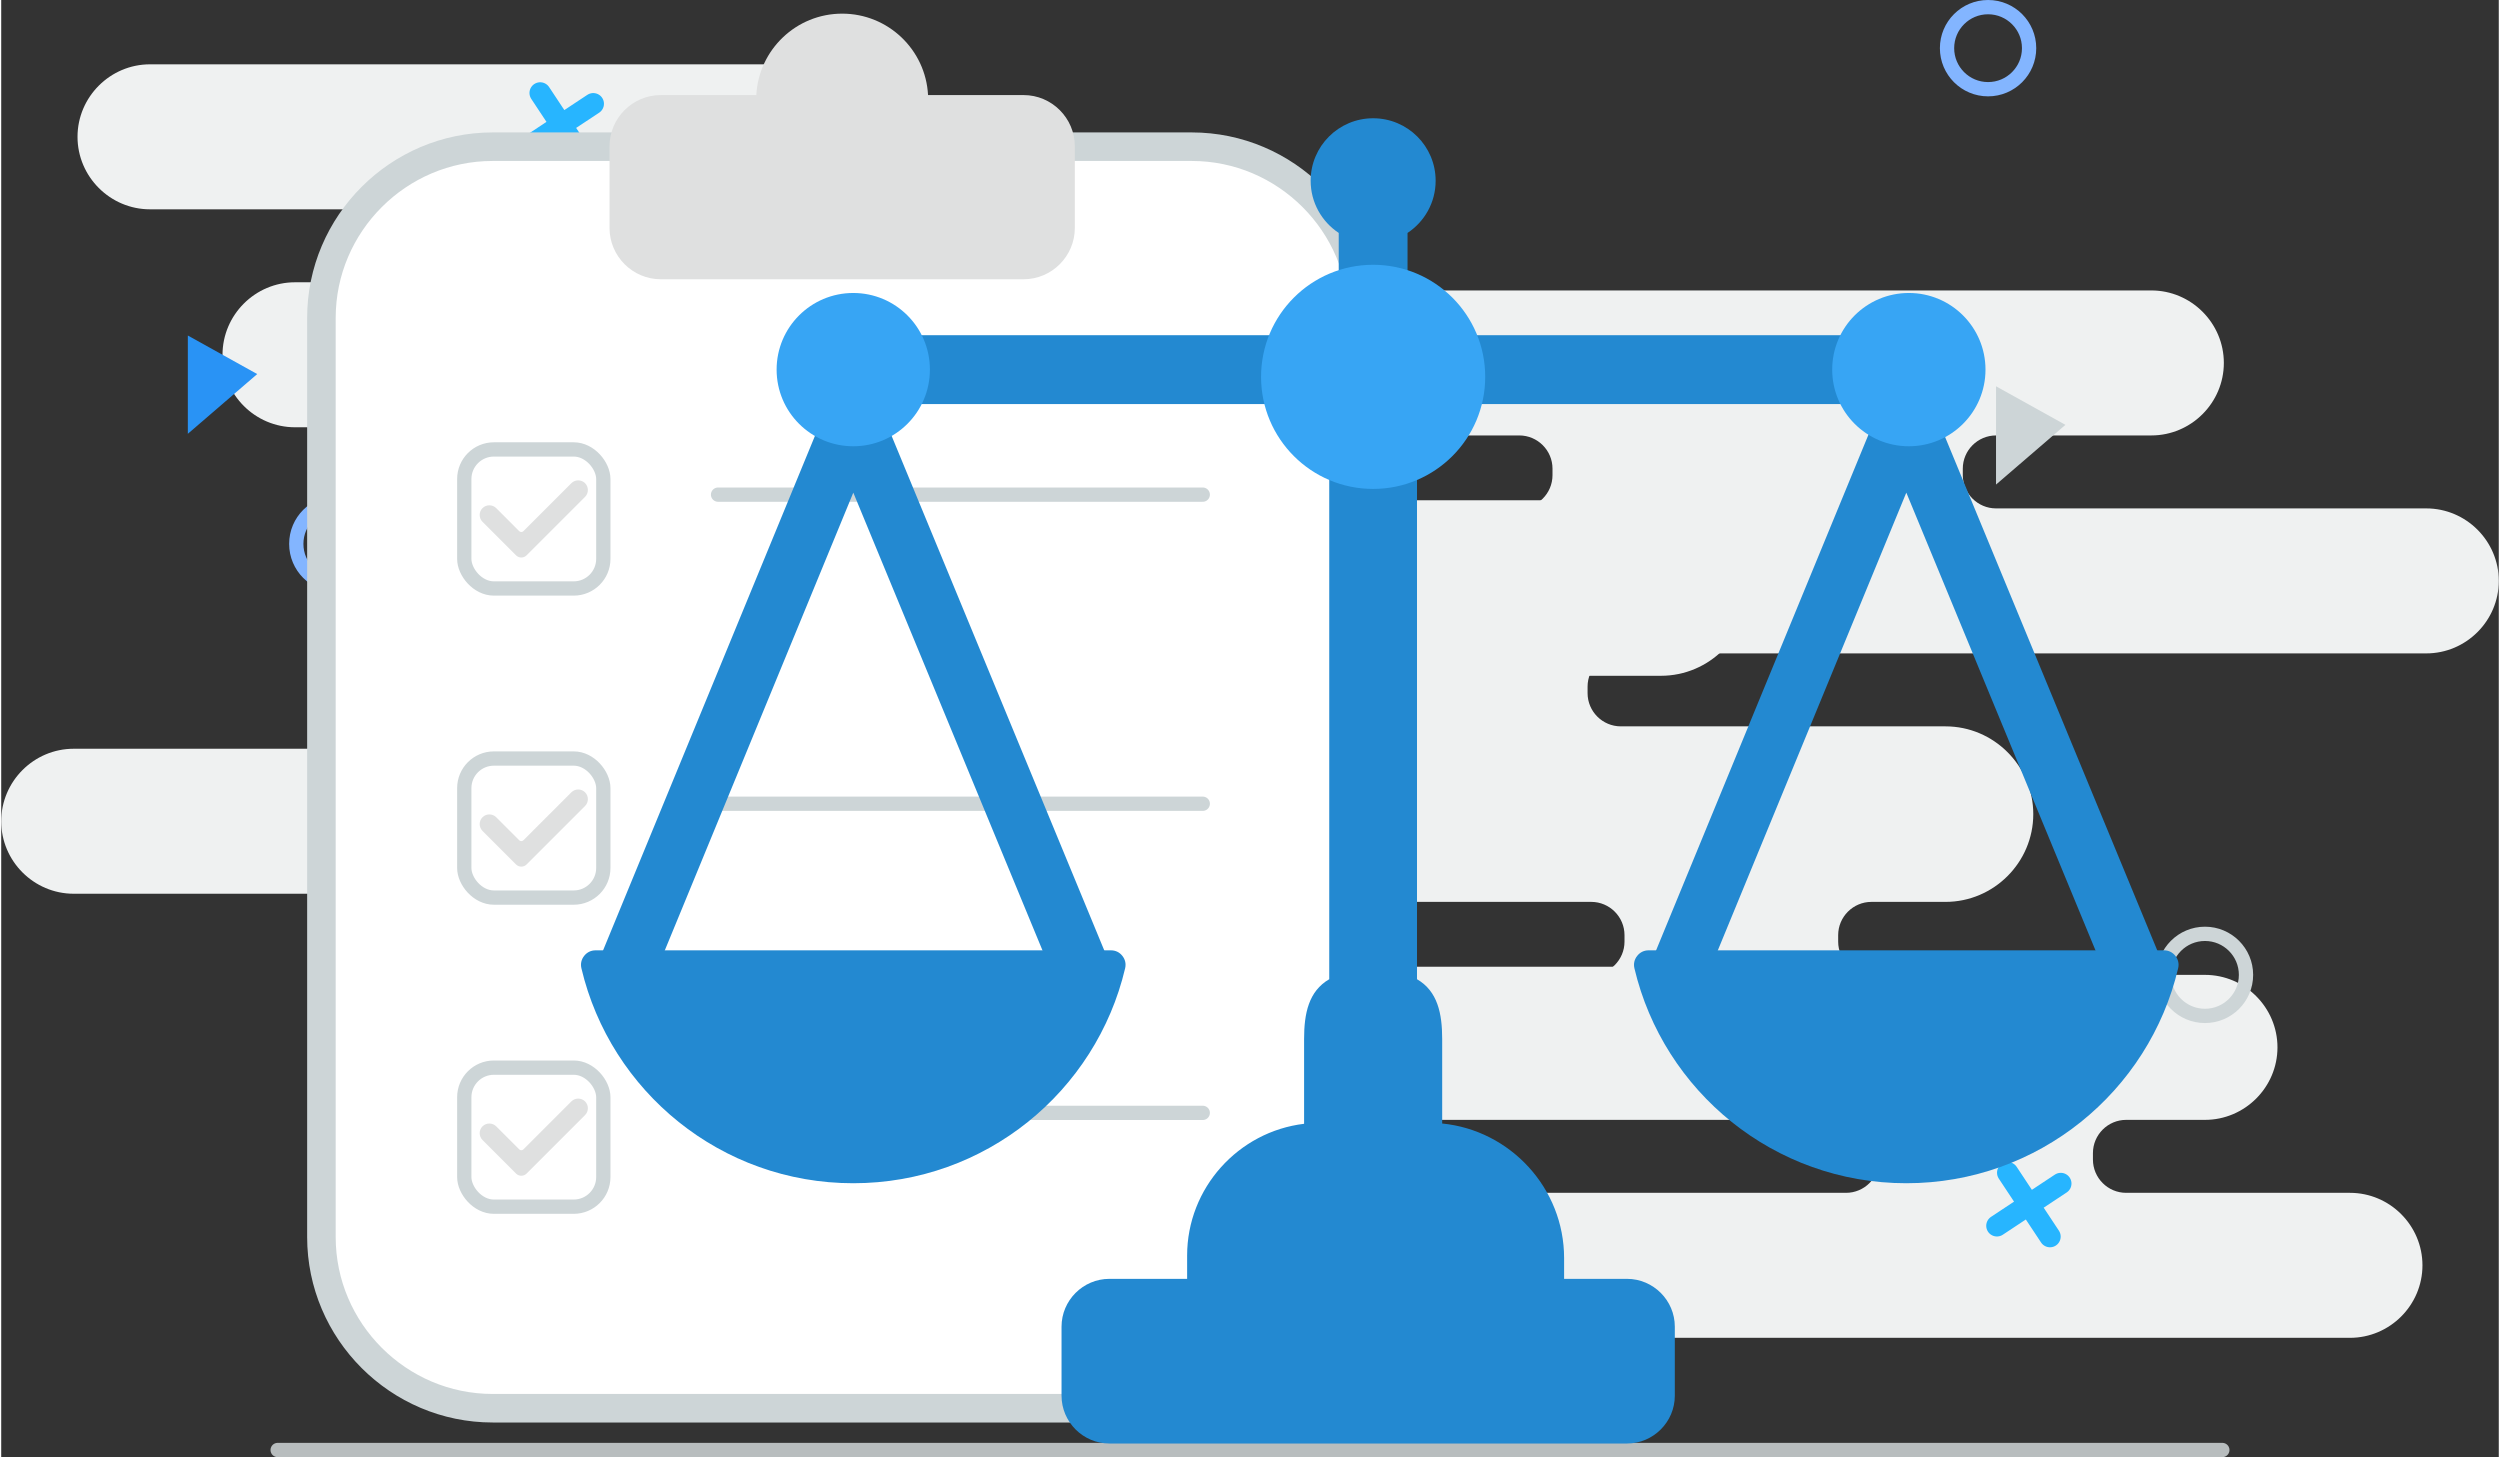
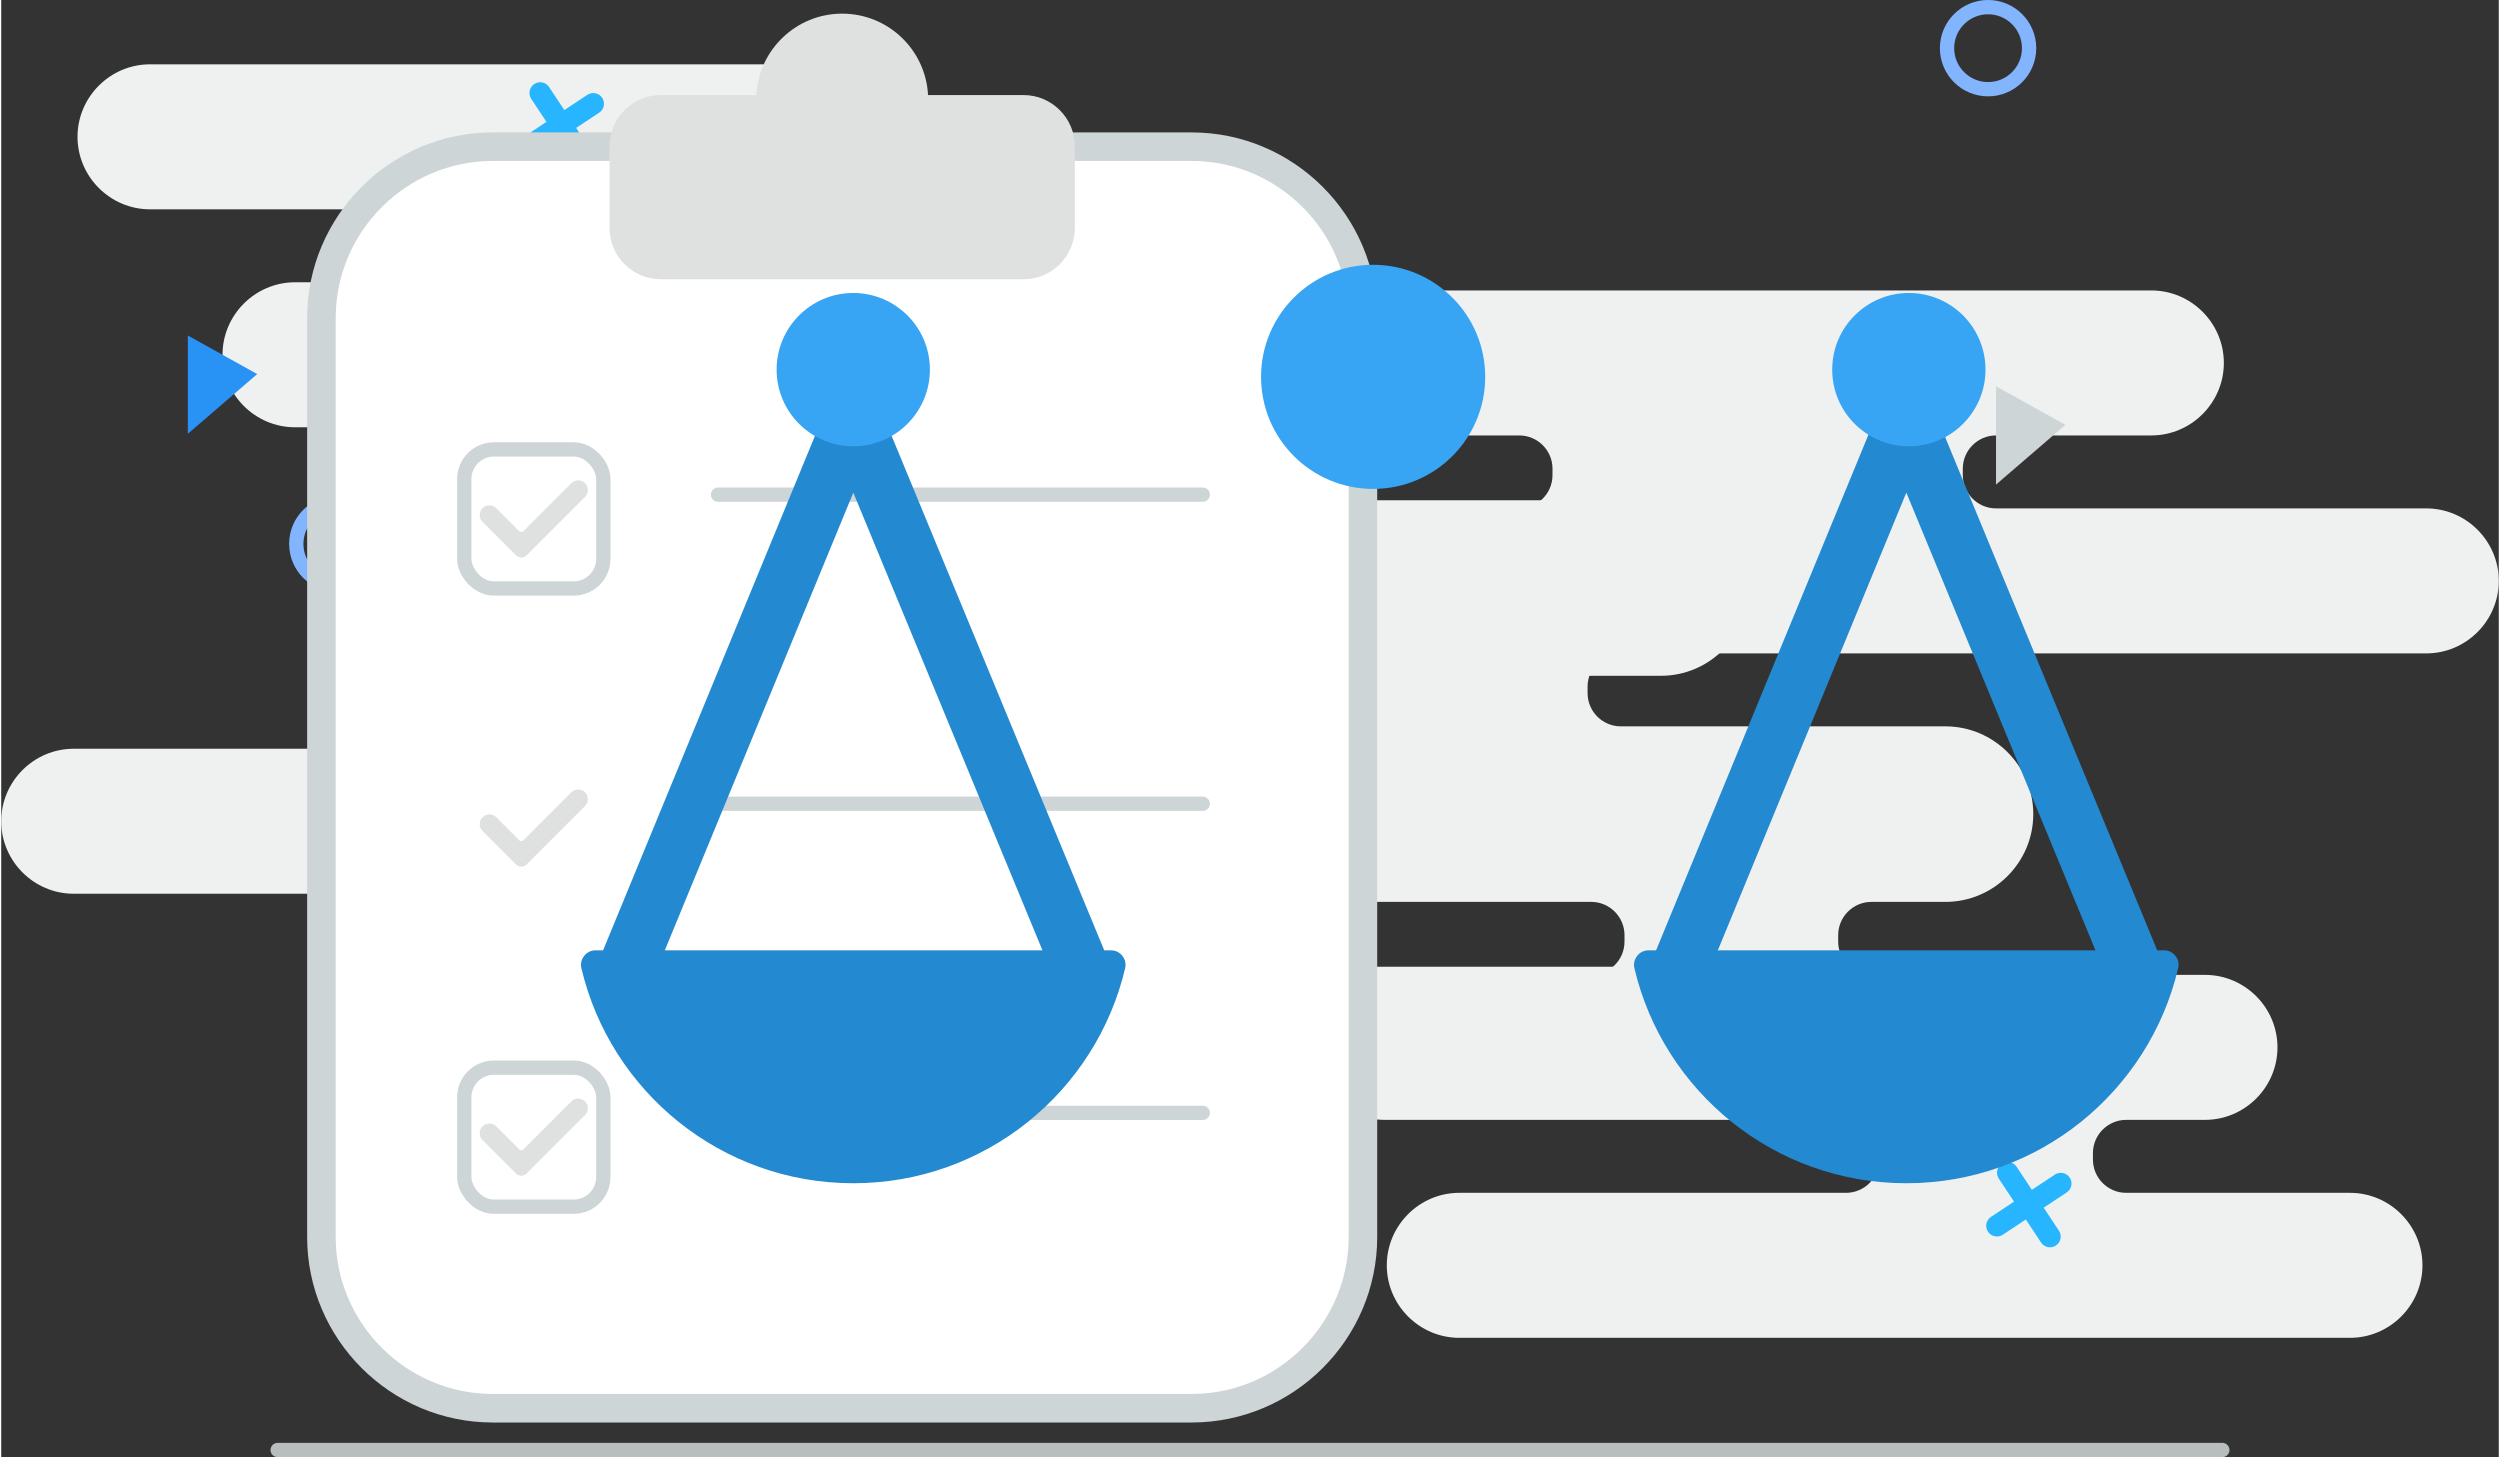
<svg xmlns="http://www.w3.org/2000/svg" width="350" height="204" fill-rule="evenodd" clip-rule="evenodd" viewBox="0 0 101.768 59.374">
  <rect x="0" y="0" width="101.768" height="59.374" fill="#333333" stroke="none" />
  <g>
    <g>
      <line x1="11.264" x2="90.504" y1="59.083" y2="59.083" fill="none" stroke="#b8bdbe" stroke-linecap="round" stroke-linejoin="round" stroke-miterlimit="2.613" stroke-width=".582" />
      <g>
        <g>
          <path fill="#eff1f1" d="M11.971 11.502l3.212 0c0.746,0 1.354,-0.608 1.354,-1.354l0 -0.265c0,-0.746 -0.609,-1.354 -1.354,-1.354l-9.12 0c-1.624,0 -2.954,-1.329 -2.954,-2.954l0 0c0,-1.625 1.33,-2.954 2.954,-2.954l28.414 0c1.625,0 2.954,1.329 2.954,2.954l0 0c0,1.625 -1.33,2.954 -2.954,2.954l-7.879 0c-0.746,0 -1.355,0.608 -1.355,1.354l0 0.265c0,0.746 0.609,1.354 1.355,1.354l18.8 0c1.625,0 2.954,1.33 2.954,2.954l0 0c0,1.625 -1.329,2.954 -2.954,2.954l-8.42 0c-0.746,0 -1.354,0.609 -1.354,1.355l0 0.264c0,0.746 0.608,1.355 1.354,1.355l30.653 0c1.966,0 3.576,1.609 3.576,3.576l0 0c0,1.966 -1.61,3.576 -3.576,3.576l-20.442 0c-0.746,0 -1.354,0.608 -1.354,1.354l0 0.264c0,0.746 0.608,1.355 1.354,1.355l3.417 0c1.625,0 2.954,1.329 2.954,2.954l0 0c0,1.625 -1.329,2.954 -2.954,2.954l-10.694 0c-0.746,0 -1.355,0.608 -1.355,1.355l0 0.264c0,0.746 0.609,1.354 1.355,1.354l30.595 0c1.625,0 2.954,1.33 2.954,2.954l0 0c0,1.625 -1.329,2.954 -2.954,2.954l-50.533 0c-1.624,0 -2.954,-1.329 -2.954,-2.954l0 0c0,-1.624 1.33,-2.954 2.954,-2.954l0.512 0c0.746,0 1.354,-0.608 1.354,-1.354l0 -0.264c0,-0.747 -0.609,-1.355 -1.354,-1.355l-17.532 0c-1.625,0 -2.954,-1.329 -2.954,-2.954l0 0c0,-1.625 1.329,-2.954 2.954,-2.954l32.82 0c0.746,0 1.354,-0.609 1.354,-1.355l0 -0.264c0,-0.746 -0.608,-1.354 -1.354,-1.354l-13.23 0c-1.967,0 -3.576,-1.609 -3.576,-3.576l0 0c0,-1.967 1.609,-3.576 3.576,-3.576l3.019 0c0.746,0 1.354,-0.609 1.354,-1.355l0 -0.264c0,-0.746 -0.608,-1.355 -1.354,-1.355l-13.592 0c-1.624,0 -2.954,-1.329 -2.954,-2.954l0 0c0,-1.624 1.33,-2.954 2.954,-2.954z" />
          <path fill="#eff1f1" d="M89.796 45.631l-3.211 0c-0.746,0 -1.354,0.608 -1.354,1.354l0 0.264c0,0.747 0.608,1.355 1.354,1.355l9.119 0c1.625,0 2.954,1.329 2.954,2.954l0 0c0,1.625 -1.329,2.954 -2.954,2.954l-36.292 0c-1.624,0 -2.954,-1.329 -2.954,-2.954l0 0c0,-1.625 1.33,-2.954 2.954,-2.954l15.758 0c0.746,0 1.354,-0.608 1.354,-1.355l0 -0.264c0,-0.746 -0.608,-1.354 -1.354,-1.354l-18.8 0c-1.625,0 -2.954,-1.33 -2.954,-2.954l0 0c0,-1.625 1.329,-2.954 2.954,-2.954l8.419 0c0.746,0 1.355,-0.609 1.355,-1.355l0 -0.264c0,-0.746 -0.609,-1.355 -1.355,-1.355l-30.652 0c-1.967,0 -3.576,-1.609 -3.576,-3.576l0 0c0,-1.966 1.609,-3.576 3.576,-3.576l20.441 0c0.746,0 1.355,-0.608 1.355,-1.354l0 -0.264c0,-0.746 -0.609,-1.355 -1.355,-1.355l-3.417 0c-1.624,0 -2.954,-1.329 -2.954,-2.954l0 0c0,-1.625 1.33,-2.954 2.954,-2.954l10.695 0c0.746,0 1.354,-0.609 1.354,-1.355l0 -0.264c0,-0.746 -0.608,-1.354 -1.354,-1.354l-30.595 0c-1.625,0 -2.954,-1.33 -2.954,-2.954l0 0c0,-1.625 1.329,-2.954 2.954,-2.954l56.35 0c1.624,0 2.954,1.329 2.954,2.954l0 0c0,1.624 -1.33,2.954 -2.954,2.954l-6.329 0c-0.746,0 -1.354,0.608 -1.354,1.354l0 0.264c0,0.746 0.608,1.355 1.354,1.355l17.532 0c1.624,0 2.954,1.329 2.954,2.954l0 0c0,1.625 -1.33,2.954 -2.954,2.954l-32.82 0c-0.746,0 -1.355,0.608 -1.355,1.355l0 0.264c0,0.746 0.609,1.354 1.355,1.354l13.23 0c1.967,0 3.576,1.61 3.576,3.576l0 0c0,1.967 -1.609,3.576 -3.576,3.576l-3.019 0c-0.746,0 -1.355,0.609 -1.355,1.355l0 0.264c0,0.746 0.609,1.355 1.355,1.355l13.591 0c1.625,0 2.954,1.329 2.954,2.954l0 0c0,1.624 -1.329,2.954 -2.954,2.954z" />
        </g>
        <path fill="none" stroke="#27b5ff" stroke-linecap="round" stroke-linejoin="round" stroke-miterlimit="2.613" stroke-width=".872" d="M24.124 4.228l-2.603 1.722m.44-2.162l1.722 2.602M55.391 29.06l-2.602 1.721m.44-2.162l1.722 2.603M83.921 48.225l-2.602 1.722m.44-2.163l1.722 2.603" />
        <circle cx="13.695" cy="22.162" r="1.672" fill="none" stroke="#83b5ff" stroke-miterlimit="2.613" stroke-width=".582" />
        <circle cx="80.958" cy="1.963" r="1.672" fill="none" stroke="#83b5ff" stroke-miterlimit="2.613" stroke-width=".582" />
        <circle cx="43.441" cy="11.835" r="1.672" fill="none" stroke="#cdd5d7" stroke-miterlimit="2.613" stroke-width=".582" />
-         <circle cx="89.796" cy="39.723" r="1.672" fill="none" stroke="#cdd5d7" stroke-miterlimit="2.613" stroke-width=".582" />
        <polygon fill="#2993f5" points="7.604 13.671 10.431 15.242 7.604 17.676" />
        <polygon fill="#cdd5d7" points="81.282 15.74 84.11 17.311 81.282 19.745" />
      </g>
    </g>
    <g>
      <path fill="#fff" stroke="#cdd5d7" stroke-linecap="round" stroke-linejoin="round" stroke-miterlimit="22.926" stroke-width="1.163" d="M20.024 5.977l28.485 0c3.837,0 6.977,3.139 6.977,6.976l0 37.452c0,3.837 -3.14,6.976 -6.977,6.976l-28.485 0c-3.837,0 -6.977,-3.139 -6.977,-6.976l0 -37.452c0,-3.837 3.14,-6.976 6.977,-6.976z" />
      <path fill="#dfe0e0" d="M26.874 3.874l3.894 0c0.097,-1.848 1.626,-3.318 3.498,-3.318 1.873,0 3.403,1.47 3.499,3.318l3.894 0c1.148,0 2.087,0.939 2.087,2.087l0 3.33c0,1.148 -0.939,2.088 -2.087,2.088l-14.785 0c-1.148,0 -2.087,-0.94 -2.087,-2.088l0 -3.33c0,-1.148 0.939,-2.087 2.087,-2.087z" />
      <rect width="5.666" height="5.666" x="18.868" y="18.313" fill="#fff" stroke="#cdd5d7" stroke-linecap="round" stroke-linejoin="round" stroke-miterlimit="22.926" stroke-width=".582" rx="1.207" ry="1.207" />
-       <rect width="5.666" height="5.666" x="18.868" y="30.908" fill="#fff" stroke="#cdd5d7" stroke-linecap="round" stroke-linejoin="round" stroke-miterlimit="22.926" stroke-width=".582" rx="1.207" ry="1.207" />
      <rect width="5.666" height="5.666" x="18.868" y="43.503" fill="#fff" stroke="#cdd5d7" stroke-linecap="round" stroke-linejoin="round" stroke-miterlimit="22.926" stroke-width=".582" rx="1.207" ry="1.207" />
      <line x1="29.209" x2="48.959" y1="20.155" y2="20.155" fill="none" stroke="#cdd5d7" stroke-linecap="round" stroke-linejoin="round" stroke-miterlimit="22.926" stroke-width=".582" />
      <line x1="29.209" x2="48.959" y1="32.75" y2="32.75" fill="none" stroke="#cdd5d7" stroke-linecap="round" stroke-linejoin="round" stroke-miterlimit="22.926" stroke-width=".582" />
      <line x1="29.209" x2="48.959" y1="45.346" y2="45.346" fill="none" stroke="#cdd5d7" stroke-linecap="round" stroke-linejoin="round" stroke-miterlimit="22.926" stroke-width=".582" />
      <path fill="#dfe0e0" d="M19.611 20.704l.001 0c.153-.153.403-.153.557 0l.938.939c.047.047.124.047.171 0l1.954-1.955c.154-.153.404-.153.558 0l0 0c.153.154.153.404 0 .558l-2.384 2.383c-.118.118-.309.118-.427 0l-1.368-1.367c-.153-.154-.153-.404 0-.558zM19.611 33.3l0 0c.154-.153.404-.154.558 0l.938.938c.047.047.124.047.171 0l1.954-1.954c.154-.154.404-.154.558 0l0 0c.153.153.153.404 0 .557l-2.384 2.384c-.118.117-.309.117-.427 0l-1.368-1.368c-.153-.153-.153-.404 0-.557zM19.611 45.895l0 0c.154-.153.404-.153.558 0l.938.938c.047.048.124.048.171 0l1.954-1.954c.154-.153.404-.153.558 0l0 0c.153.153.153.404 0 .557l-2.384 2.384c-.118.118-.309.118-.427 0l-1.368-1.368c-.153-.153-.153-.404 0-.557z" />
-       <path fill="#2389d1" d="M57.303 9.491l0 3.09c-0.413,-0.234 -0.892,-0.368 -1.402,-0.368 -0.509,0 -0.988,0.134 -1.402,0.368l0 -3.09c-0.689,-0.456 -1.144,-1.237 -1.144,-2.126 0,-1.406 1.14,-2.546 2.546,-2.546 1.407,0 2.547,1.14 2.547,2.546 0,0.889 -0.455,1.67 -1.145,2.126zm-12.15 42.618l3.169 0 0 -0.949c0,-2.757 2.091,-5.049 4.766,-5.369l0 -3.454c0,-1.038 0.183,-1.949 1.025,-2.437l0 -22.359c0.414,0.235 1.279,0.369 1.788,0.369 0.51,0 1.374,-0.134 1.788,-0.369l0 22.359c0.842,0.488 1.026,1.4 1.026,2.437l0 3.442c2.778,0.276 4.968,2.637 4.968,5.485l0 0.845 2.563 0c1.071,0 1.948,0.877 1.948,1.948l0 2.813c0,1.071 -0.877,1.948 -1.948,1.948l-21.093 0c-1.071,0 -1.948,-0.877 -1.948,-1.948l0 -2.813c0,-1.071 0.877,-1.948 1.948,-1.948zm13.228 -38.45l20.647 0c-0.21,0.423 -0.329,0.899 -0.329,1.402 0,0.504 0.119,0.98 0.329,1.403l-20.647 0c0.235,-0.414 0.369,-0.893 0.369,-1.403 0,-0.509 -0.134,-0.988 -0.369,-1.402zm-4.96 2.805l-21.325 0c0.21,-0.423 0.328,-0.899 0.328,-1.403 0,-0.503 -0.118,-0.979 -0.328,-1.402l21.325 0c-0.234,0.414 -0.368,0.893 -0.368,1.402 0,0.51 0.134,0.989 0.368,1.403z" />
      <g>
        <path fill="#2389d1" d="M45.796 39.455c-1.185,5.021 -5.694,8.758 -11.078,8.758 -5.383,0 -9.892,-3.737 -11.077,-8.758 -0.043,-0.183 -0.004,-0.359 0.112,-0.506 0.117,-0.148 0.279,-0.226 0.467,-0.226l20.997 0c0.188,0 0.35,0.078 0.466,0.226 0.117,0.147 0.156,0.323 0.113,0.506z" />
        <polyline fill="none" stroke="#2389d1" stroke-miterlimit="22.926" stroke-width="2.326" points="25.348 39.777 34.718 17.024 44.094 39.711" />
      </g>
      <circle cx="34.718" cy="15.061" r="3.123" fill="#37a5f4" />
      <path fill="#37a5f4" d="M55.901 10.789c2.522,0 4.567,2.045 4.567,4.567 0,2.522 -2.045,4.566 -4.567,4.566 -2.522,0 -4.566,-2.044 -4.566,-4.566 0,-2.522 2.044,-4.567 4.566,-4.567z" />
      <g>
        <path fill="#2389d1" d="M88.703 39.455c-1.185,5.021 -5.694,8.758 -11.078,8.758 -5.383,0 -9.892,-3.737 -11.077,-8.758 -0.043,-0.183 -0.004,-0.359 0.113,-0.506 0.116,-0.148 0.278,-0.226 0.466,-0.226l20.997 0c0.188,0 0.35,0.078 0.467,0.226 0.116,0.147 0.155,0.323 0.112,0.506z" />
        <polyline fill="none" stroke="#2389d1" stroke-miterlimit="22.926" stroke-width="2.326" points="68.255 39.777 77.625 17.024 87.001 39.711" />
      </g>
      <circle cx="77.73" cy="15.061" r="3.123" fill="#37a5f4" />
    </g>
  </g>
</svg>